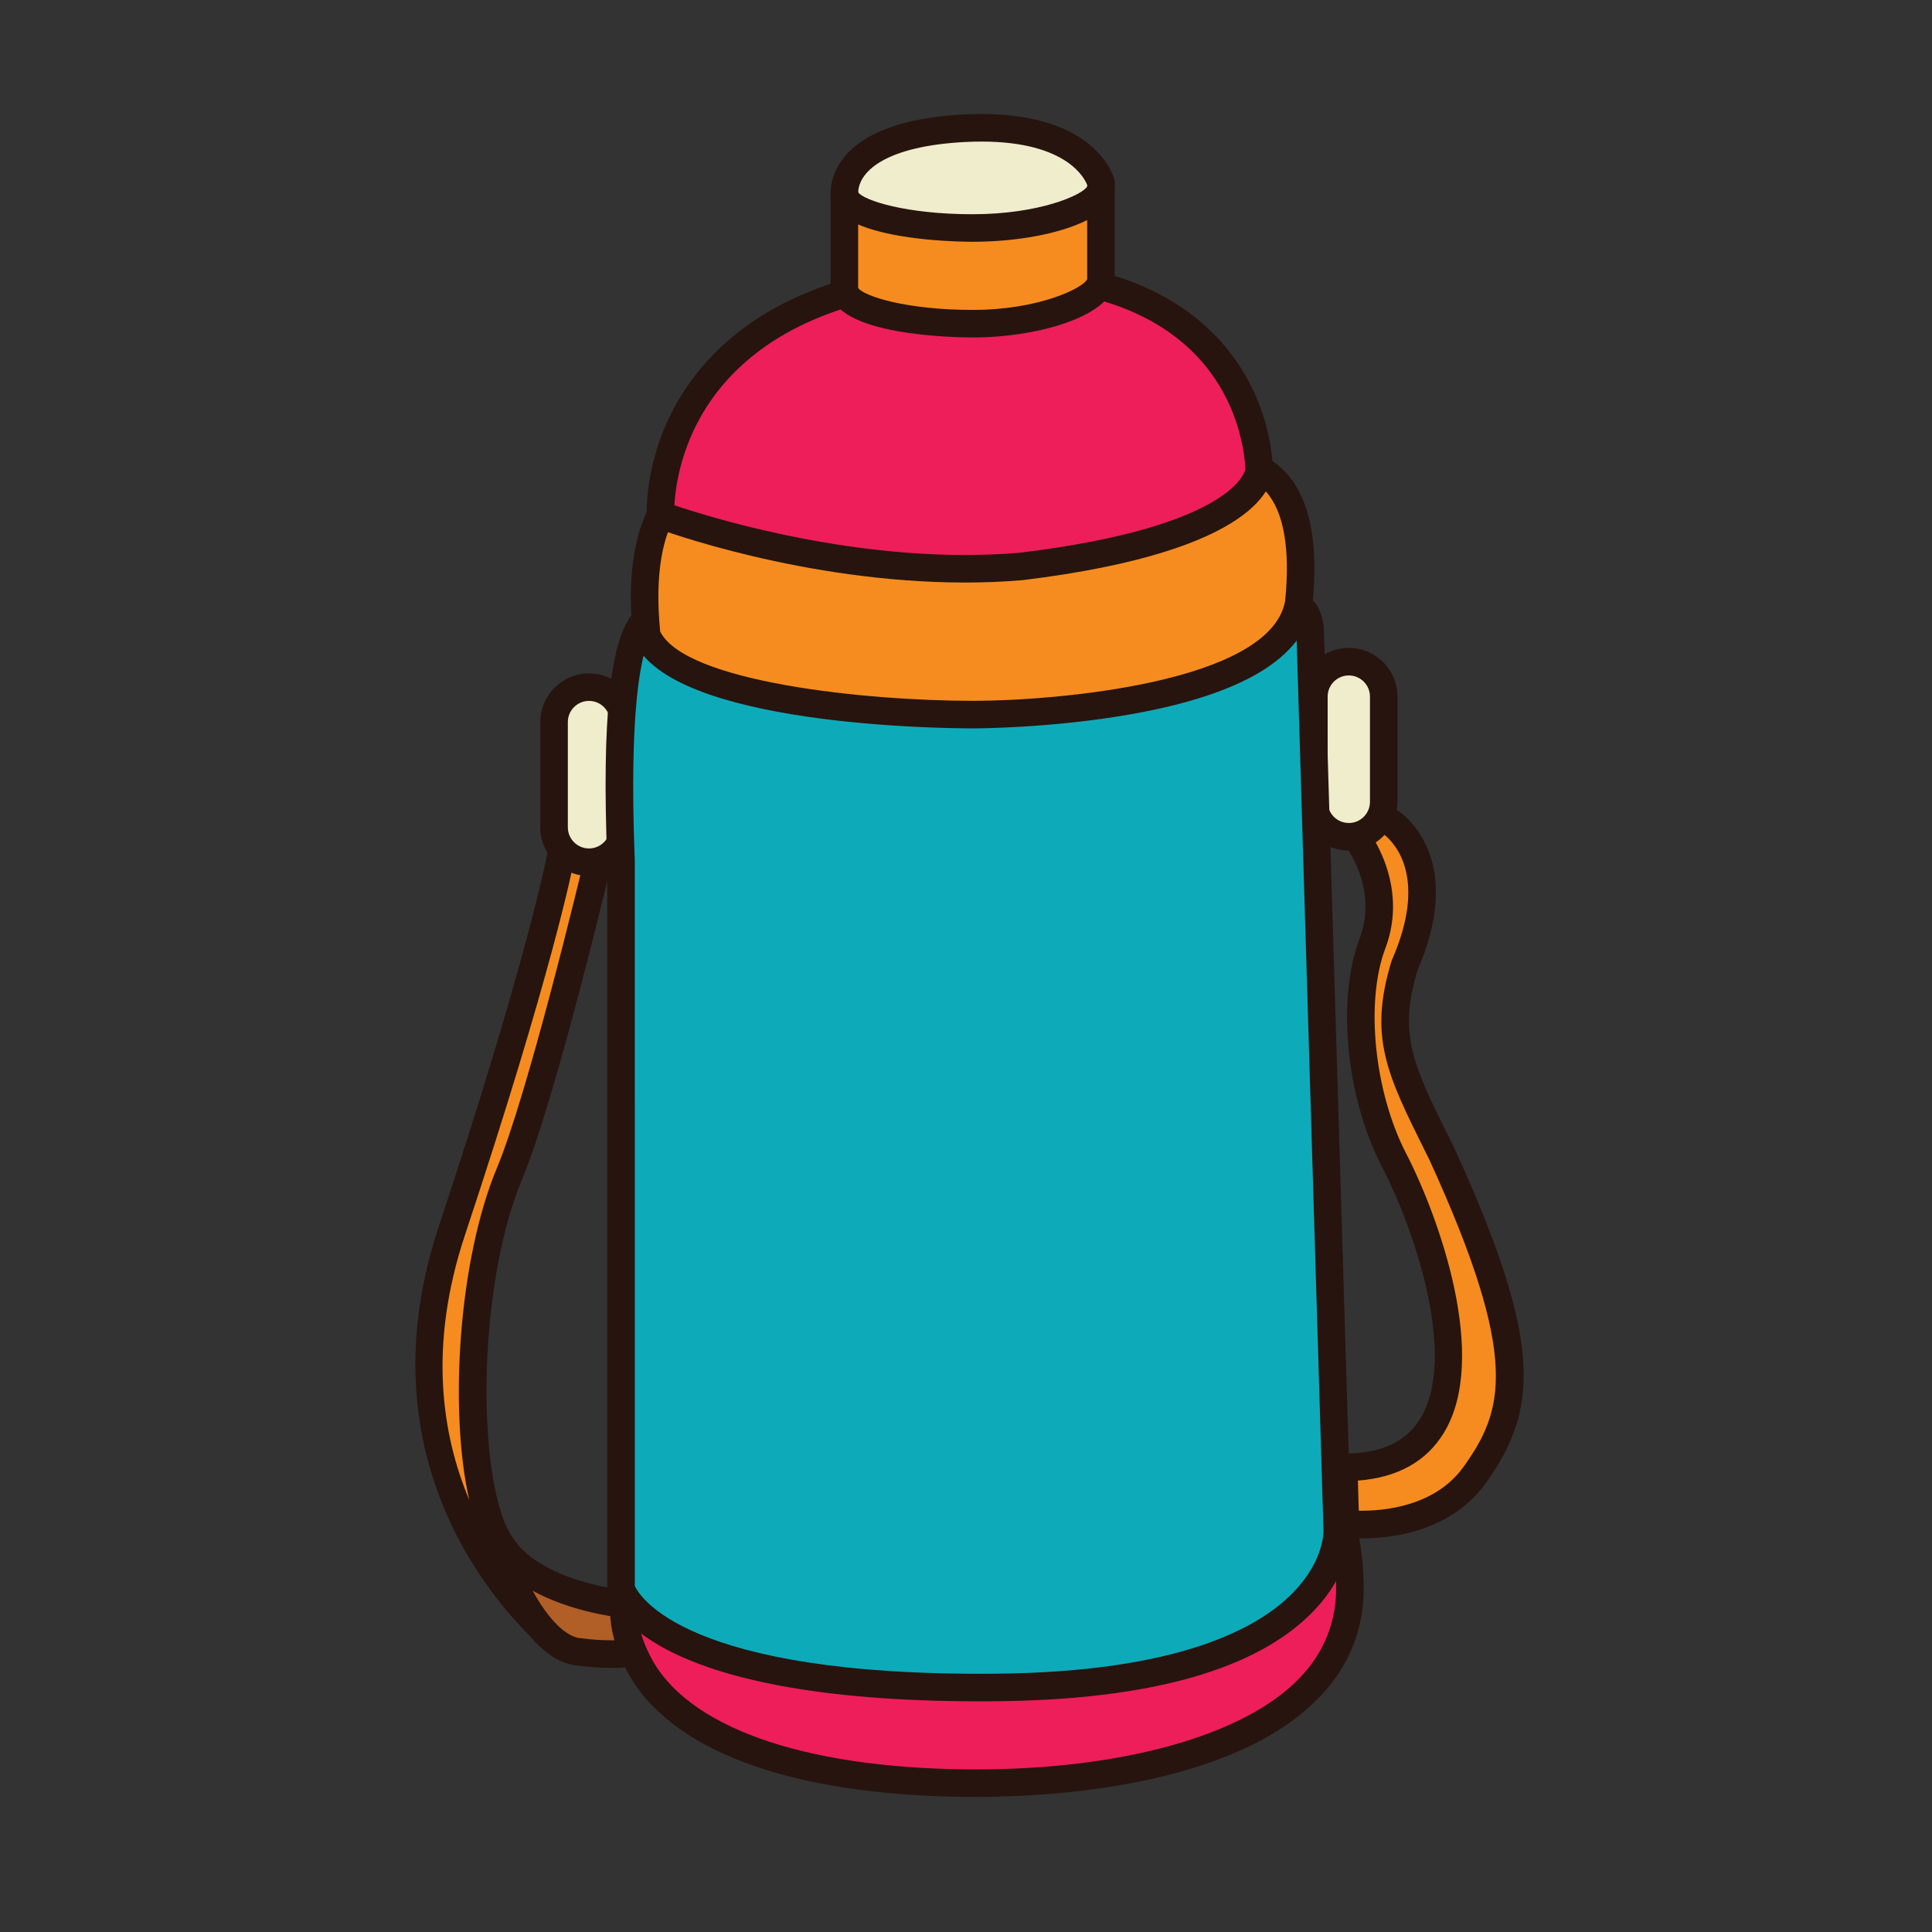
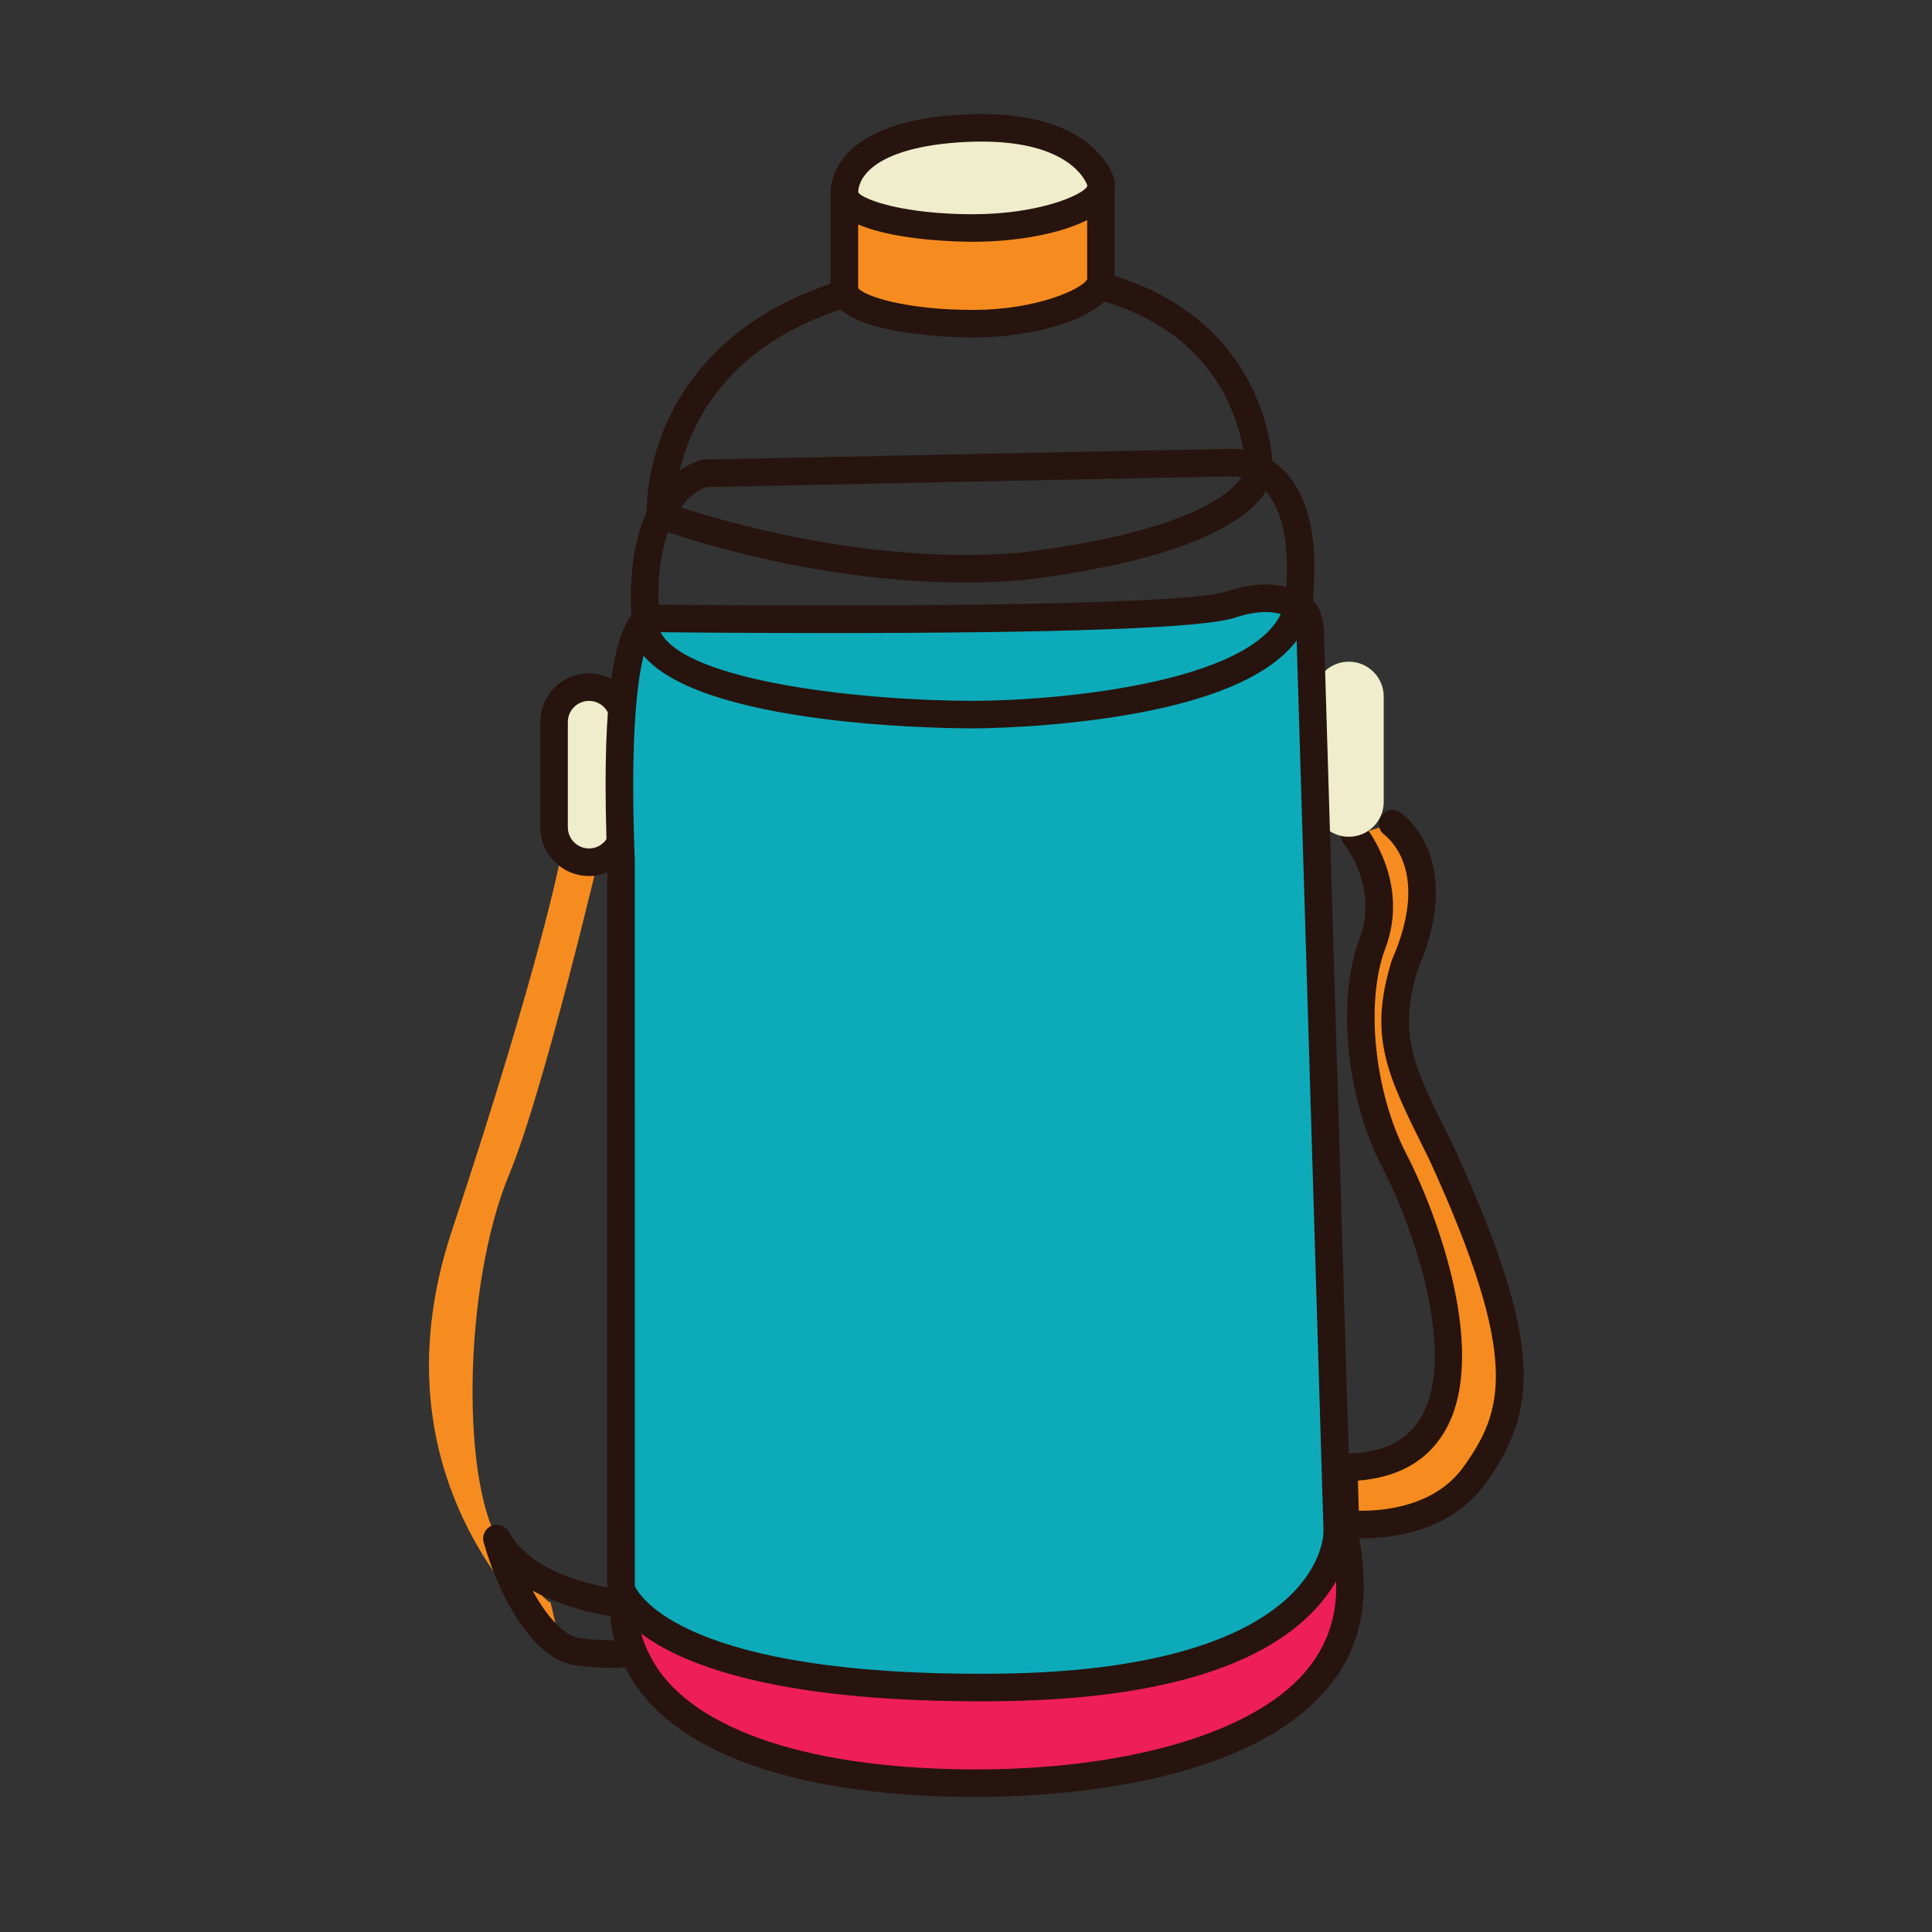
<svg xmlns="http://www.w3.org/2000/svg" version="1.1" id="Layer_1" x="0px" y="0px" width="500px" height="500px" viewBox="0 0 500 500" enable-background="new 0 0 500 500" xml:space="preserve">
  <rect x="0" y="0" width="500" height="500" fill="#333333" stroke="none" />
  <g id="Layer_1_copy_88">
    <g>
      <path fill="#F68C1F" d="M350.577,216.123c0,0,10.405,12.815,4.607,28.091c-5.796,15.329-2.737,39.879,5.536,55.901    c12.604,24.395,29.382,79.639-12.963,79.639l0.438,14.58c0,0,22.457,2.941,33.595-12.809c11.479-16.23,14.996-31.324-8.69-82.993    c-10.342-20.89-15.373-29.738-9.575-48.719c10.274-23.479,0.234-33.983-3.126-36.649" />
      <path fill="#27140E" d="M352.586,398.125c-2.768,0-4.591-0.223-4.854-0.256c-1.735-0.227-3.053-1.68-3.101-3.428l-0.436-14.58    c-0.028-0.967,0.332-1.897,1.008-2.592c0.668-0.691,1.588-1.078,2.555-1.078c9.614,0,16.102-2.973,19.822-9.078    c9.424-15.479-0.831-47.567-10.027-65.364c-9.195-17.804-11.647-43.075-5.702-58.795c4.973-13.102-3.681-24.131-4.052-24.594    c-1.226-1.532-0.981-3.773,0.544-5.007c1.527-1.23,3.765-1,5,0.523c0.479,0.589,11.624,14.604,5.172,31.604    c-5.217,13.79-2.852,37.069,5.373,52.997c8.546,16.545,21.587,52.953,9.779,72.344c-4.529,7.432-12.001,11.578-22.242,12.361    l0.231,7.785c6.122,0.115,19.749-0.936,27.222-11.502c10.044-14.199,14.84-27.396-9.016-79.447l-1.176-2.358    c-9.688-19.515-14.552-29.31-8.575-48.885c0.041-0.135,0.087-0.263,0.142-0.387c9.282-21.211,0.759-30.185-2.073-32.431    c-1.544-1.222-1.805-3.465-0.579-5.007c1.22-1.542,3.463-1.802,5.008-0.58c3.834,3.039,15.445,14.935,4.266,40.68    c-5.062,16.73-1.166,24.583,8.199,43.442l1.223,2.459c23.45,51.157,21.539,68.061,8.402,86.633    C375.669,396.352,360.383,398.125,352.586,398.125z" />
    </g>
    <g>
      <path fill="#EFEDCC" d="M358.106,207.521c0,4.989-4.047,9.035-9.035,9.035l0,0c-4.993,0-9.037-4.046-9.037-9.035v-27.243    c0-4.991,4.044-9.038,9.037-9.038l0,0c4.988,0,9.035,4.047,9.035,9.038V207.521z" />
-       <path fill="#27140E" d="M349.071,220.121c-6.949,0-12.604-5.653-12.604-12.6v-27.243c0-6.948,5.654-12.601,12.604-12.601    c6.947,0,12.6,5.653,12.6,12.601v27.243C361.671,214.468,356.02,220.121,349.071,220.121z M349.071,174.805    c-3.021,0-5.475,2.454-5.475,5.473v27.243c0,3.018,2.454,5.472,5.475,5.472c3.02,0,5.475-2.455,5.475-5.472v-27.243    C354.546,177.259,352.091,174.805,349.071,174.805z" />
    </g>
    <g>
      <path fill="#F68C1F" d="M145.077,425.761c0,0-51.064-38.179-28.146-107.206c22.928-69.048,28.049-96.184,28.049-96.184    l1.724-9.208l7.116,2.074l1.588,4.835c0,0-14.734,62.519-23.547,83.646c-12.327,29.554-12.558,82.284-1.752,96.769    c10.796,14.494,12.381,14.229,12.381,14.229L145.077,425.761z" />
-       <path fill="#27140E" d="M145.126,429.325c-0.019-0.005-0.032-0.005-0.049,0c-0.751,0-1.503-0.235-2.133-0.71    c-0.535-0.398-52.854-40.538-29.396-111.182c22.547-67.905,27.879-95.456,27.928-95.726l1.728-9.203    c0.185-0.989,0.78-1.854,1.635-2.381c0.858-0.525,1.9-0.665,2.864-0.384l7.117,2.075c1.126,0.329,2.019,1.193,2.387,2.31    l1.589,4.834c0.203,0.625,0.232,1.291,0.083,1.93c-0.606,2.564-14.906,63.048-23.729,84.2    c-12.177,29.198-11.696,80.517-2.184,93.267c7.547,10.133,10.234,12.559,10.877,13.063c1.03,0.423,1.843,1.324,2.112,2.483    l2.463,10.486c0.173,0.423,0.27,0.883,0.27,1.371C148.688,427.728,147.092,429.325,145.126,429.325z M149.48,217.685l-1.001,5.343    c-0.208,1.122-5.425,28.166-28.163,96.652c-9.49,28.572-6.003,51.543,1.126,68.502c-5.273-23.144-2.761-62.121,7.129-85.834    c8.004-19.195,21.224-74.115,23.14-82.12l-0.693-2.095L149.48,217.685z" />
    </g>
    <g>
      <path fill="#EFEDCC" d="M161.468,214.107c0,4.989-4.044,9.036-9.037,9.036l0,0c-4.989,0-9.037-4.047-9.037-9.036v-27.243    c0-4.991,4.048-9.037,9.037-9.037l0,0c4.993,0,9.037,4.045,9.037,9.037V214.107z" />
      <path fill="#27140E" d="M152.431,226.708c-6.95,0-12.601-5.653-12.601-12.601v-27.243c0-6.947,5.65-12.6,12.601-12.6    c6.948,0,12.604,5.653,12.604,12.6v27.243C165.034,221.055,159.379,226.708,152.431,226.708z M152.431,181.392    c-3.02,0-5.475,2.455-5.475,5.472v27.243c0,3.017,2.455,5.472,5.475,5.472c3.019,0,5.475-2.455,5.475-5.472v-27.243    C157.905,183.847,155.449,181.392,152.431,181.392z" />
    </g>
    <g>
-       <path fill="#B25E27" d="M162.627,415.268c0,0-26.134-2.086-34.031-17.103c3.958,14.002,12.43,28.639,21.384,29.361    c9.518,1.226,15.547,0,15.547,0l5.269-7.843L162.627,415.268z" />
      <path fill="#27140E" d="M158.239,431.636L158.239,431.636c-2.823,0-5.757-0.195-8.713-0.577    c-10.787-0.864-20.044-16.656-24.362-31.924c-0.495-1.758,0.413-3.604,2.109-4.275c1.692-0.683,3.621,0.031,4.473,1.646    c6.887,13.088,30.923,15.188,31.168,15.215c0.492,0.036,0.974,0.179,1.41,0.417l8.168,4.418c0.886,0.479,1.525,1.303,1.765,2.279    c0.244,0.977,0.06,2.008-0.501,2.842l-5.271,7.84c-0.525,0.779-1.332,1.318-2.25,1.503    C166.114,431.045,163.147,431.636,158.239,431.636z M137.854,411.677c3.916,7.169,8.542,11.986,12.417,12.298    c2.821,0.359,5.45,0.532,7.969,0.532c2.308,0,4.084-0.146,5.213-0.278l2.198-3.272l-4.082-2.209    C158.514,418.424,147.403,416.932,137.854,411.677z" />
    </g>
    <g>
      <path fill="#EE1E5A" d="M169.15,401.939c0,0-14.229,8.496-3.954,28.45c10.277,19.961,42.082,30.645,84.871,31.079    c43.064,0.443,100.199-10.886,99.287-51.427c-0.879-39.199-23.906-22.326-23.906-22.326L169.15,401.939z" />
      <path fill="#27140E" d="M252.46,465.049L252.46,465.049c-0.817,0-1.624-0.007-2.428-0.014    c-46.033-0.472-77.287-12.19-88.004-33.011c-11.672-22.669,5.121-33.046,5.295-33.149c0.456-0.271,0.973-0.439,1.502-0.484    L324.21,384.25c1.888-1.209,6.421-3.708,11.548-3.708c7.526,0,16.613,5.104,17.163,29.421c0.253,11.384-3.69,21.324-11.727,29.544    C318.653,462.556,271.635,465.049,252.46,465.049z M170.387,405.406c-2.358,1.77-9.56,8.723-2.022,23.356    c9.314,18.085,39.104,28.711,81.738,29.145c0.781,0.01,1.568,0.014,2.357,0.014c38.041,0,69.312-8.746,83.637-23.398    c6.642-6.793,9.904-15.003,9.695-24.398c-0.232-10.242-2.156-22.454-10.034-22.454c-4.108,0-8.175,2.896-8.213,2.93    c-0.52,0.369-1.143,0.608-1.78,0.668L170.387,405.406z" />
    </g>
    <g>
      <path fill="#0DABBA" d="M169.815,160.044c0,0-11.855-7.114-9.09,62.834v188.153c0,0,6.32,26.479,96.833,25.685    c90.496-0.792,88.521-40.704,88.521-40.704l-7.035-233.403c0,0-0.503-3.468-1.471-4.344c-2.403-2.178-8.172-5.439-19.159-1.777    C303.004,161.623,169.815,160.044,169.815,160.044z" />
      <path fill="#27140E" d="M253.605,440.3c-87.042,0-95.651-25.532-96.346-28.442c-0.065-0.271-0.098-0.547-0.098-0.825V222.878    c-1.465-36.9,0.791-57.993,6.891-64.338c1.798-1.87,3.643-2.263,4.872-2.263c0.596,0,1.111,0.092,1.537,0.211    c3.456,0.039,21.37,0.221,43.415,0.221c58.848,0,96.539-1.314,103.412-3.604c3.652-1.217,7.104-1.833,10.263-1.833    c6.294,0,10.226,2.367,12.416,4.353c1.582,1.432,2.291,4.31,2.604,6.473c0.018,0.133,0.029,0.268,0.034,0.403l7.035,233.408    c0.021,0.346,0.395,10.342-9.406,20.731c-14.472,15.331-42.277,23.288-82.647,23.643C256.241,440.29,254.915,440.3,253.605,440.3z     M164.29,410.436c1.113,2.474,12.899,23.417,93.235,22.718c47.439-0.418,68.203-11.724,77.267-21.134    c7.855-8.158,7.738-15.558,7.729-15.865l-7.032-233.215c-0.137-0.828-0.382-1.797-0.565-2.254    c-1.314-1.092-3.608-2.286-7.37-2.286c-2.393,0-5.09,0.496-8.009,1.468c-7.901,2.635-43.454,3.97-105.666,3.97    c-24.5,0-43.914-0.228-44.104-0.229c-0.223-0.001-0.44-0.026-0.655-0.069c-1.305,1.376-6.772,10.127-4.833,59.198L164.29,410.436z    " />
    </g>
    <g>
      <path fill="#EFEDCC" d="M284.92,47.281c0,0-3.936-15.71-35.353-14.09c-28.011,1.443-31.042,12.645-31.042,16.86    c2.855,22.128,24.194,25.026,24.194,25.026S286.54,59.662,284.92,47.281z" />
      <path fill="#27140E" d="M242.72,78.642c-0.159,0-0.319-0.01-0.481-0.033c-8.313-1.129-24.711-8.456-27.249-28.103    c-0.021-0.151-0.031-0.303-0.031-0.455c0-4.373,2.482-18.774,34.428-20.42c1.603-0.083,3.136-0.123,4.607-0.123    c29.805,0,34.208,16.215,34.385,16.905c0.031,0.134,0.057,0.268,0.073,0.406c1.853,14.146-33.632,27.78-44.548,31.622    C243.52,78.574,243.12,78.642,242.72,78.642z M222.091,49.84c2.307,16.814,16.713,20.821,20.324,21.563    c23.69-8.46,39.062-18.787,38.985-23.437c-0.547-1.504-4.979-11.329-27.407-11.329c-1.354,0-2.765,0.035-4.242,0.113    C229.604,37.788,222.267,44.151,222.091,49.84z" />
    </g>
    <g>
-       <path fill="#F68C1F" d="M182.388,122.5c0,0-18.965,3.953-15.017,41.89c8.693,20.551,84.548,20.551,84.548,20.551    s79.062,0.001,84.195-28.849c3.561-34.382-13.038-36.359-16.993-36.359C315.173,119.733,182.388,122.5,182.388,122.5z" />
      <path fill="#27140E" d="M251.919,188.505c-8.005,0-78.486-0.639-87.831-22.727c-0.138-0.324-0.224-0.668-0.262-1.02    c-4.232-40.671,16.93-45.56,17.833-45.747c0.216-0.045,0.435-0.069,0.656-0.075c5.422-0.114,132.865-2.766,136.806-2.766    c2.444,0,8.688,0.611,13.798,6.28c6.107,6.771,8.375,18.213,6.74,34.008c-0.006,0.086-0.021,0.173-0.033,0.258    c-2.424,13.591-18.203,23.054-46.905,28.126C272.24,188.464,252.738,188.505,251.919,188.505z M170.857,163.444    c6.506,13.054,52.964,17.932,81.062,17.932c21.12-0.003,76.692-4.65,80.664-25.788c1.375-13.439-0.339-23.245-4.955-28.364    c-3.198-3.544-7.019-3.926-8.507-3.926c-3.761,0-127.942,2.583-136.235,2.756C180.908,126.677,167.755,132.034,170.857,163.444z" />
    </g>
    <g>
-       <path fill="#EE1E5A" d="M170.943,133.286c0,0,46.221,17.274,93.247,13.321c61.651-7.508,61.651-24.896,61.651-24.896    s0.789-53.349-73.7-50.979C167.766,74.288,170.943,133.286,170.943,133.286z" />
      <path fill="#27140E" d="M249.779,150.758c-41.784,0-78.537-13.559-80.082-14.134c-1.33-0.496-2.236-1.731-2.312-3.147    c-0.045-0.879-0.97-21.762,15.674-40.086c14.612-16.084,37.807-24.906,68.93-26.219c1.7-0.054,3.313-0.08,4.903-0.08    c25.322,0,44.608,6.544,57.33,19.451c15.289,15.515,15.192,34.425,15.183,35.221c0,3.379-3.123,20.871-64.781,28.381    C259.747,150.558,254.803,150.758,249.779,150.758z M174.539,130.766c8.738,2.954,40.645,12.865,75.24,12.865    c4.823,0,9.571-0.194,14.11-0.575c55.82-6.802,58.378-21.417,58.396-21.563l0,0c-0.006,0.001-0.015-16.705-13.229-30.04    c-11.333-11.436-28.883-17.232-52.164-17.232c-1.513,0-3.054,0.024-4.636,0.073c-29.116,1.228-50.635,9.265-63.92,23.891    C176.726,110.961,174.825,125.264,174.539,130.766z" />
    </g>
    <g>
      <path fill="#F68C1F" d="M218.525,74.814c0,4.948,14.863,8.957,33.198,8.957c18.332,0,33.196-6.379,33.196-11.327V48.47    c0,4.944-14.864,10.538-33.196,10.538c-18.334,0-33.198-4.012-33.198-8.957V74.814z" />
      <path fill="#27140E" d="M251.723,87.335c-3.765,0-36.765-0.351-36.765-12.521V50.051c0-1.969,1.597-3.564,3.567-3.564    c1.869,0,3.405,1.443,3.552,3.278c1.495,2.095,12.368,5.68,29.646,5.68c17.215,0,28.426-4.97,29.637-7.188    c0.113-1.87,1.664-3.352,3.562-3.352c1.966,0,3.562,1.594,3.562,3.563v23.974C288.482,81.353,269.479,87.335,251.723,87.335z     M222.087,74.543c1.538,2.097,12.399,5.664,29.636,5.664c16.996,0,28.479-5.561,29.635-7.936V56.946    c-7.088,3.617-18.479,5.626-29.635,5.626c-2.646,0-19.712-0.173-29.636-4.494V74.543L222.087,74.543z" />
    </g>
  </g>
</svg>